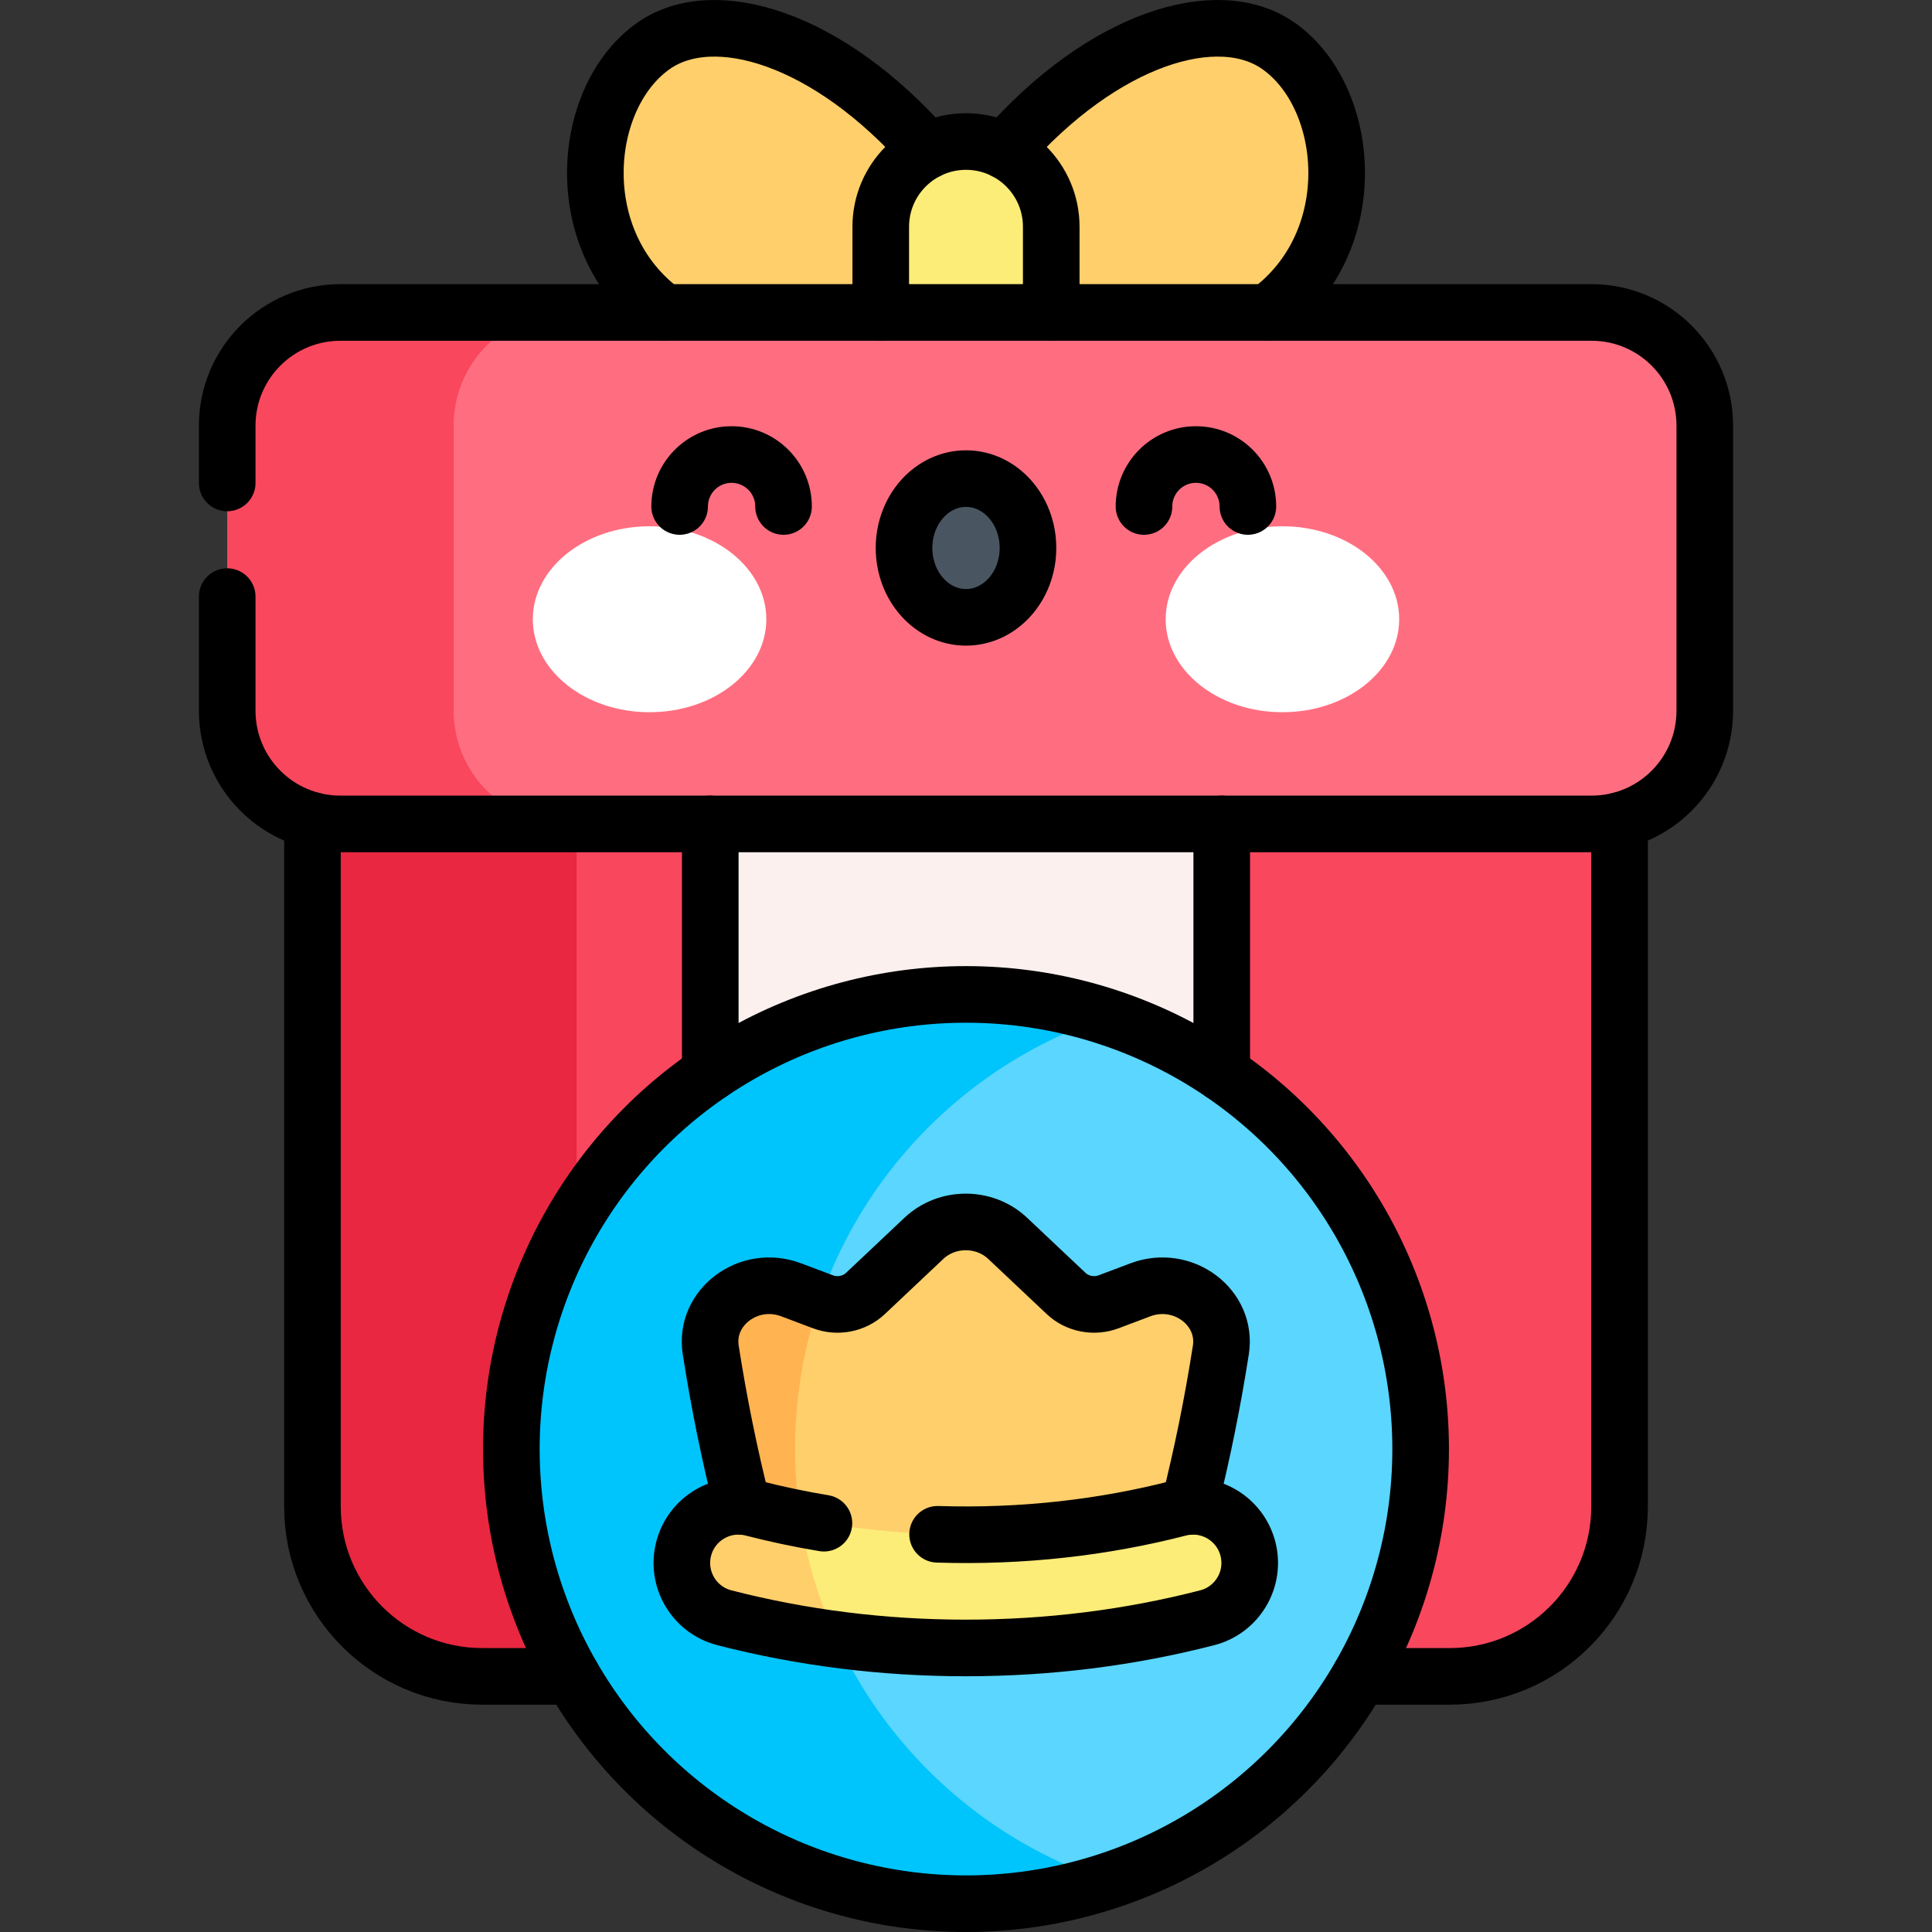
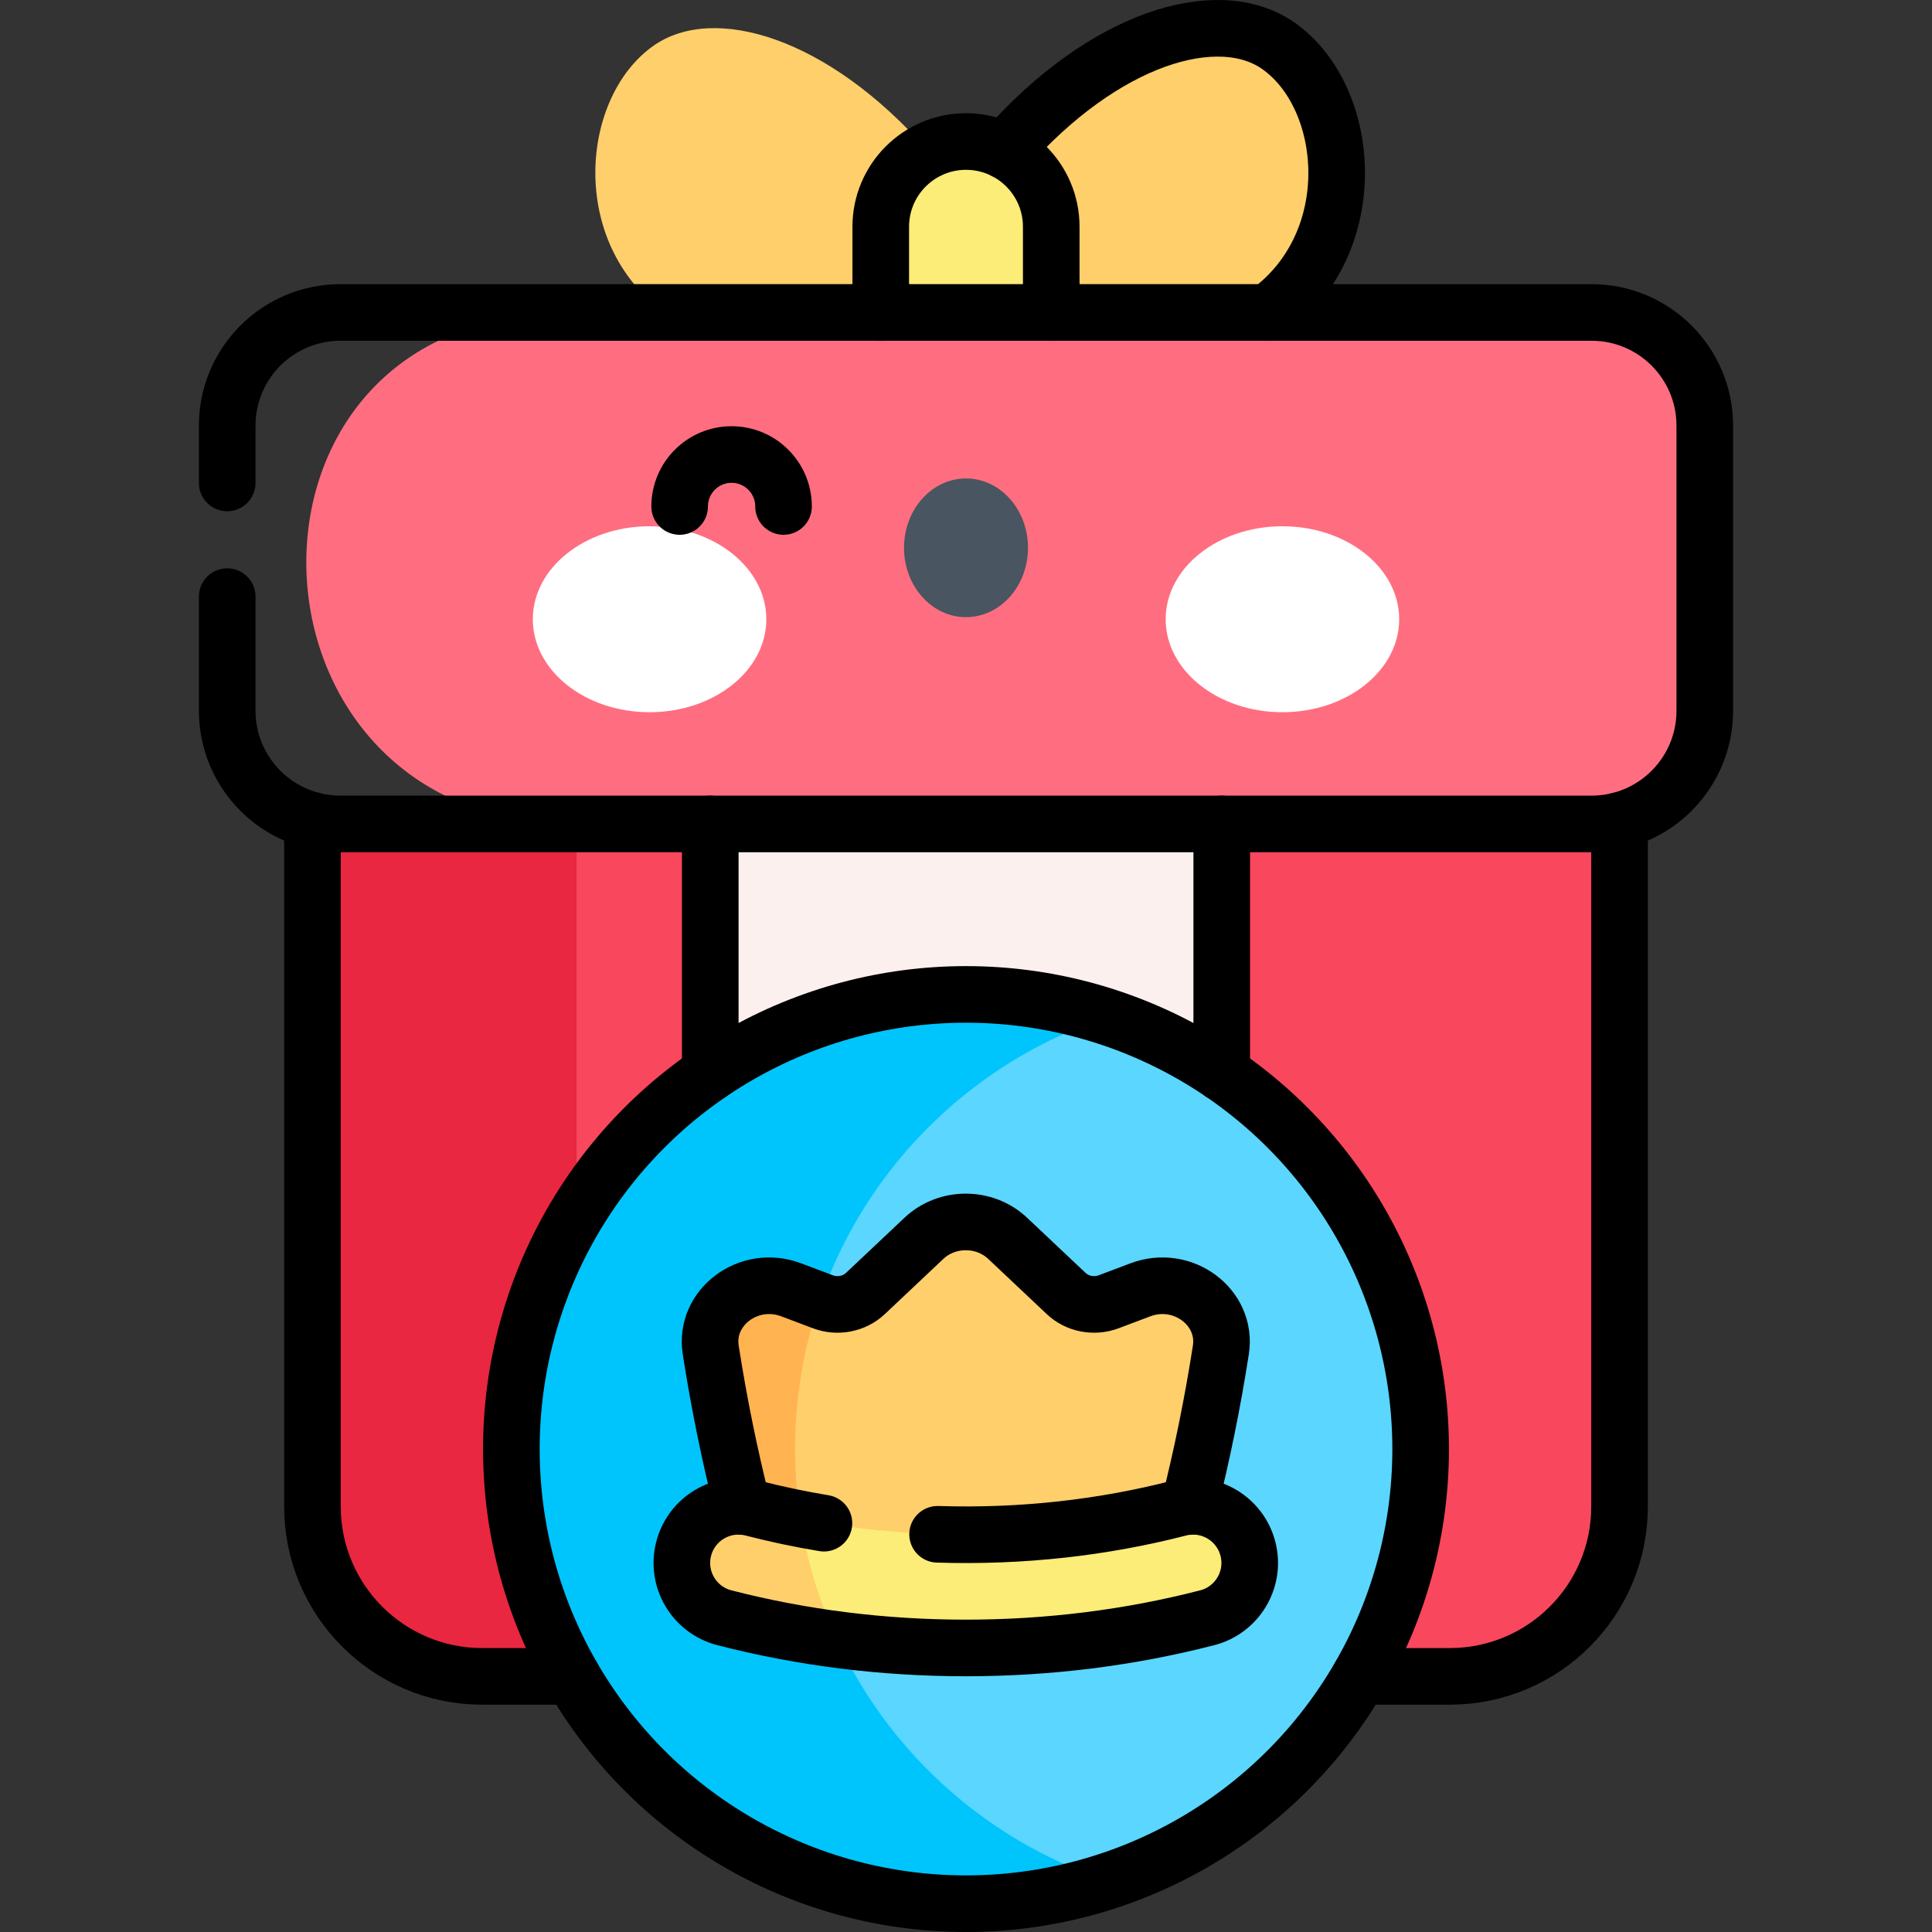
<svg xmlns="http://www.w3.org/2000/svg" id="Layer_1" x="0px" y="0px" viewBox="0 0 511.941 511.941" style="enable-background:new 0 0 511.941 511.941;" xml:space="preserve">
  <rect x="0" y="0" width="511.941" height="511.941" fill="#333333" stroke="none" />
  <g>
    <g>
      <path style="fill:#FFCF6B;" d="M266.166,39.882c26.302-29.964,56.547-38.96,72.524-27.823   c19.433,13.547,22.802,52.059-2.734,70.691c-13.782,17.984-39.193,21.815-56.791,9.531   C262.956,80.967,257.101,58.585,266.166,39.882z" />
-       <path style="fill:#FFCF6B;" d="M245.776,39.882c-26.302-29.964-56.547-38.96-72.524-27.823   c-19.433,13.547-22.802,52.059,2.734,70.691c13.701,27.913,42.497,38.738,59.308,31.208   C254.121,105.525,265.762,70.554,245.776,39.882z" />
+       <path style="fill:#FFCF6B;" d="M245.776,39.882c-26.302-29.964-56.547-38.96-72.524-27.823   c-19.433,13.547-22.802,52.059,2.734,70.691c13.701,27.913,42.497,38.738,59.308,31.208   C254.121,105.525,265.762,70.554,245.776,39.882" />
      <path style="fill:#FCEC78;" d="M233.382,82.75V60.044c0-12.475,10.113-22.588,22.588-22.588s22.588,10.113,22.588,22.588V82.75   c-0.657,10.959-7.35,20.07-15.911,22.435C250.996,108.403,235.894,99.125,233.382,82.75z" />
      <path style="fill:#F9475E;" d="M429.151,217.356v181.81c0,24.897-20.211,45-45,45c-305.436-4.705-272.173,19.889-240.212-231.627   C238.761,200.383,334.792,202.005,429.151,217.356z" />
      <path style="fill:#E92740;" d="M189.291,443.366c-0.41,0.3-0.77,0.56-1.08,0.8h-60.42c-24.85,0-45-20.15-45-45v-181.81   c68.954-10.548,138.816-14.78,208.32-12.64c-50.97,1.55-97.36,6.37-138.32,12.64v181.81   C152.791,421.106,168.501,439.386,189.291,443.366z" />
      <path style="fill:#FBF0EE;" d="M323.731,218.276v225.89h-135.52v-225.89C229.243,195.322,280.069,193.681,323.731,218.276z" />
      <path style="fill:#5AD6FF;" d="M376.441,383.926c0,53.4-34.75,98.69-82.88,114.48c-164.211,10.172-164.223-238.933,0-228.96   C341.691,285.236,376.441,330.526,376.441,383.926z" />
      <path style="fill:#00C5FD;" d="M293.561,498.406c-77.462,25.472-158.06-32.235-158.06-114.48c0-66.53,53.94-120.47,120.47-120.47   c13.13,0,25.76,2.1,37.59,5.99c-48.13,15.79-82.88,61.08-82.88,114.48S245.431,482.616,293.561,498.406z" />
      <path style="fill:#FFCF6B;" d="M323.501,357.666c-2.19,14.06-5.01,27.91-8.44,41.47c-27.413,23.181-67.072,29.217-101.46,11.26   c-21.386-17.698-19.581-50.619,3.66-65.8c5.073,1.95,9.249,0.76,12.05-1.88l15.52-14.64c6.12-5.77,16.04-5.77,22.17,0   c21.808,20.585,18.139,20.082,35.17,13.66C313.421,337.486,325.261,346.366,323.501,357.666z" />
      <path style="fill:#FFB451;" d="M213.601,410.396c-8.42-4.39-14.17-9-16.84-11.26c-3.43-13.56-6.25-27.41-8.44-41.47   c-1.76-11.3,10.09-20.18,21.33-15.93l7.61,2.86C209.784,366.186,208.841,389.165,213.601,410.396z" />
      <path style="fill:#FCEC78;" d="M319.891,428.626c-32.426,8.362-66.366,9.985-98.16,5.77c-27.744-9.936-40.741-27.625-9.64-31.96   c32.095,6.284,67.219,5.673,100.31-2.86c8.02-2.07,16.2,2.76,18.27,10.78C332.741,418.376,327.921,426.556,319.891,428.626z" />
      <path style="fill:#FFCF6B;" d="M221.731,434.396c-10.1-1.33-20.05-3.25-29.8-5.77c-8.02-2.07-12.84-10.25-10.78-18.27   c2.07-8.02,10.25-12.85,18.28-10.78c4.18,1.08,8.4,2.03,12.66,2.86C213.828,413.564,217.013,424.168,221.731,434.396z" />
      <path style="fill:#FF6E80;" d="M451.731,112.746v75.53c0,16.569-13.431,30-30,30h-271.52   c-87.343-1.547-93.142-126.408-9.853-134.565l9.853-0.965h271.52C438.299,82.746,451.731,96.177,451.731,112.746z" />
-       <path style="fill:#F9475E;" d="M150.211,218.276h-60c-16.57,0-30-13.43-30-30v-75.53c0-16.57,13.43-30,30-30h60   c-16.57,0-30,13.43-30,30v75.53C120.211,204.846,133.641,218.276,150.211,218.276z" />
      <ellipse style="fill:#FFFFFF;" cx="172.124" cy="164.087" rx="30.938" ry="24.637" />
      <ellipse style="fill:#FFFFFF;" cx="339.817" cy="164.087" rx="30.938" ry="24.637" />
      <ellipse style="fill:#495560;" cx="255.971" cy="145.157" rx="16.423" ry="18.377" />
    </g>
    <g>
      <path style="fill:none;stroke:#000000;stroke-width:15;stroke-linecap:round;stroke-linejoin:round;stroke-miterlimit:10;" d="   M60.206,127.971v-15.176c0-16.569,13.431-30,30-30h331.529c16.569,0,30,13.431,30,30v75.529c0,16.569-13.431,30-30,30H90.206   c-16.569,0-30-13.431-30-30v-30.235" />
      <g>
-         <ellipse style="fill:none;stroke:#000000;stroke-width:15;stroke-linecap:round;stroke-linejoin:round;stroke-miterlimit:10;" cx="255.971" cy="145.201" rx="16.423" ry="18.377" />
        <path style="fill:none;stroke:#000000;stroke-width:15;stroke-linecap:round;stroke-linejoin:round;stroke-miterlimit:10;" d="    M207.62,134.206c0-7.602-6.163-13.765-13.765-13.765c-7.602,0-13.765,6.163-13.765,13.765" />
-         <path style="fill:none;stroke:#000000;stroke-width:15;stroke-linecap:round;stroke-linejoin:round;stroke-miterlimit:10;" d="    M303.135,134.206c0-7.602,6.163-13.765,13.765-13.765c7.602,0,13.765,6.163,13.765,13.765" />
      </g>
      <path style="fill:none;stroke:#000000;stroke-width:15;stroke-linecap:round;stroke-linejoin:round;stroke-miterlimit:10;" d="   M233.382,82.794V60.088c0-12.475,10.113-22.588,22.588-22.588h0c12.475,0,22.588,10.113,22.588,22.588v22.706" />
      <path style="fill:none;stroke:#000000;stroke-width:15;stroke-linecap:round;stroke-linejoin:round;stroke-miterlimit:10;" d="   M266.165,39.926c26.302-29.964,56.548-38.96,72.524-27.823c19.433,13.547,22.802,52.059-2.734,70.691" />
-       <path style="fill:none;stroke:#000000;stroke-width:15;stroke-linecap:round;stroke-linejoin:round;stroke-miterlimit:10;" d="   M245.776,39.926c-26.302-29.964-56.547-38.96-72.524-27.823c-19.433,13.547-22.802,52.059,2.734,70.691" />
      <path style="fill:none;stroke:#000000;stroke-width:15;stroke-linecap:round;stroke-linejoin:round;stroke-miterlimit:10;" d="   M429.147,217.401v181.805c0,24.853-20.147,45-45,45h-23.823" />
      <line style="fill:none;stroke:#000000;stroke-width:15;stroke-linecap:round;stroke-linejoin:round;stroke-miterlimit:10;" x1="323.735" y1="218.324" x2="323.735" y2="284.352" />
      <path style="fill:none;stroke:#000000;stroke-width:15;stroke-linecap:round;stroke-linejoin:round;stroke-miterlimit:10;" d="   M151.617,444.206h-23.823c-24.853,0-45-20.147-45-45V217.401" />
      <line style="fill:none;stroke:#000000;stroke-width:15;stroke-linecap:round;stroke-linejoin:round;stroke-miterlimit:10;" x1="188.206" y1="284.352" x2="188.206" y2="218.324" />
      <circle style="fill:none;stroke:#000000;stroke-width:15;stroke-linecap:round;stroke-linejoin:round;stroke-miterlimit:10;" cx="255.971" cy="383.971" r="120.471" />
      <g>
        <path style="fill:none;stroke:#000000;stroke-width:15;stroke-linecap:round;stroke-linejoin:round;stroke-miterlimit:10;" d="    M315.062,399.183c3.43-13.564,6.249-27.414,8.441-41.478c1.761-11.301-10.086-20.17-21.33-15.928l-8.385,3.163    c-3.882,1.464-8.315,0.606-11.271-2.182l-15.518-14.635c-6.122-5.774-16.048-5.774-22.17,0l-15.518,14.635    c-2.956,2.788-7.39,3.646-11.271,2.182l-8.385-3.163c-11.245-4.242-23.091,4.628-21.33,15.928    c2.192,14.064,5.01,27.914,8.441,41.478" />
        <path style="fill:none;stroke:#000000;stroke-width:15;stroke-linecap:round;stroke-linejoin:round;stroke-miterlimit:10;" d="    M248.441,406.558c22.474,0.715,44.059-1.802,63.96-6.935c8.016-2.071,16.201,2.756,18.271,10.778    c2.069,8.021-2.756,16.201-10.778,18.271c-20.592,5.312-42.118,8.005-63.98,8.005c-21.859,0-43.385-2.693-63.979-8.005    c-8.021-2.068-12.848-10.249-10.778-18.271c2.068-8.022,10.247-12.849,18.271-10.778c6.206,1.601,12.512,2.931,18.897,3.99" />
      </g>
    </g>
  </g>
  <g />
  <g />
  <g />
  <g />
  <g />
  <g />
  <g />
  <g />
  <g />
  <g />
  <g />
  <g />
  <g />
  <g />
  <g />
</svg>